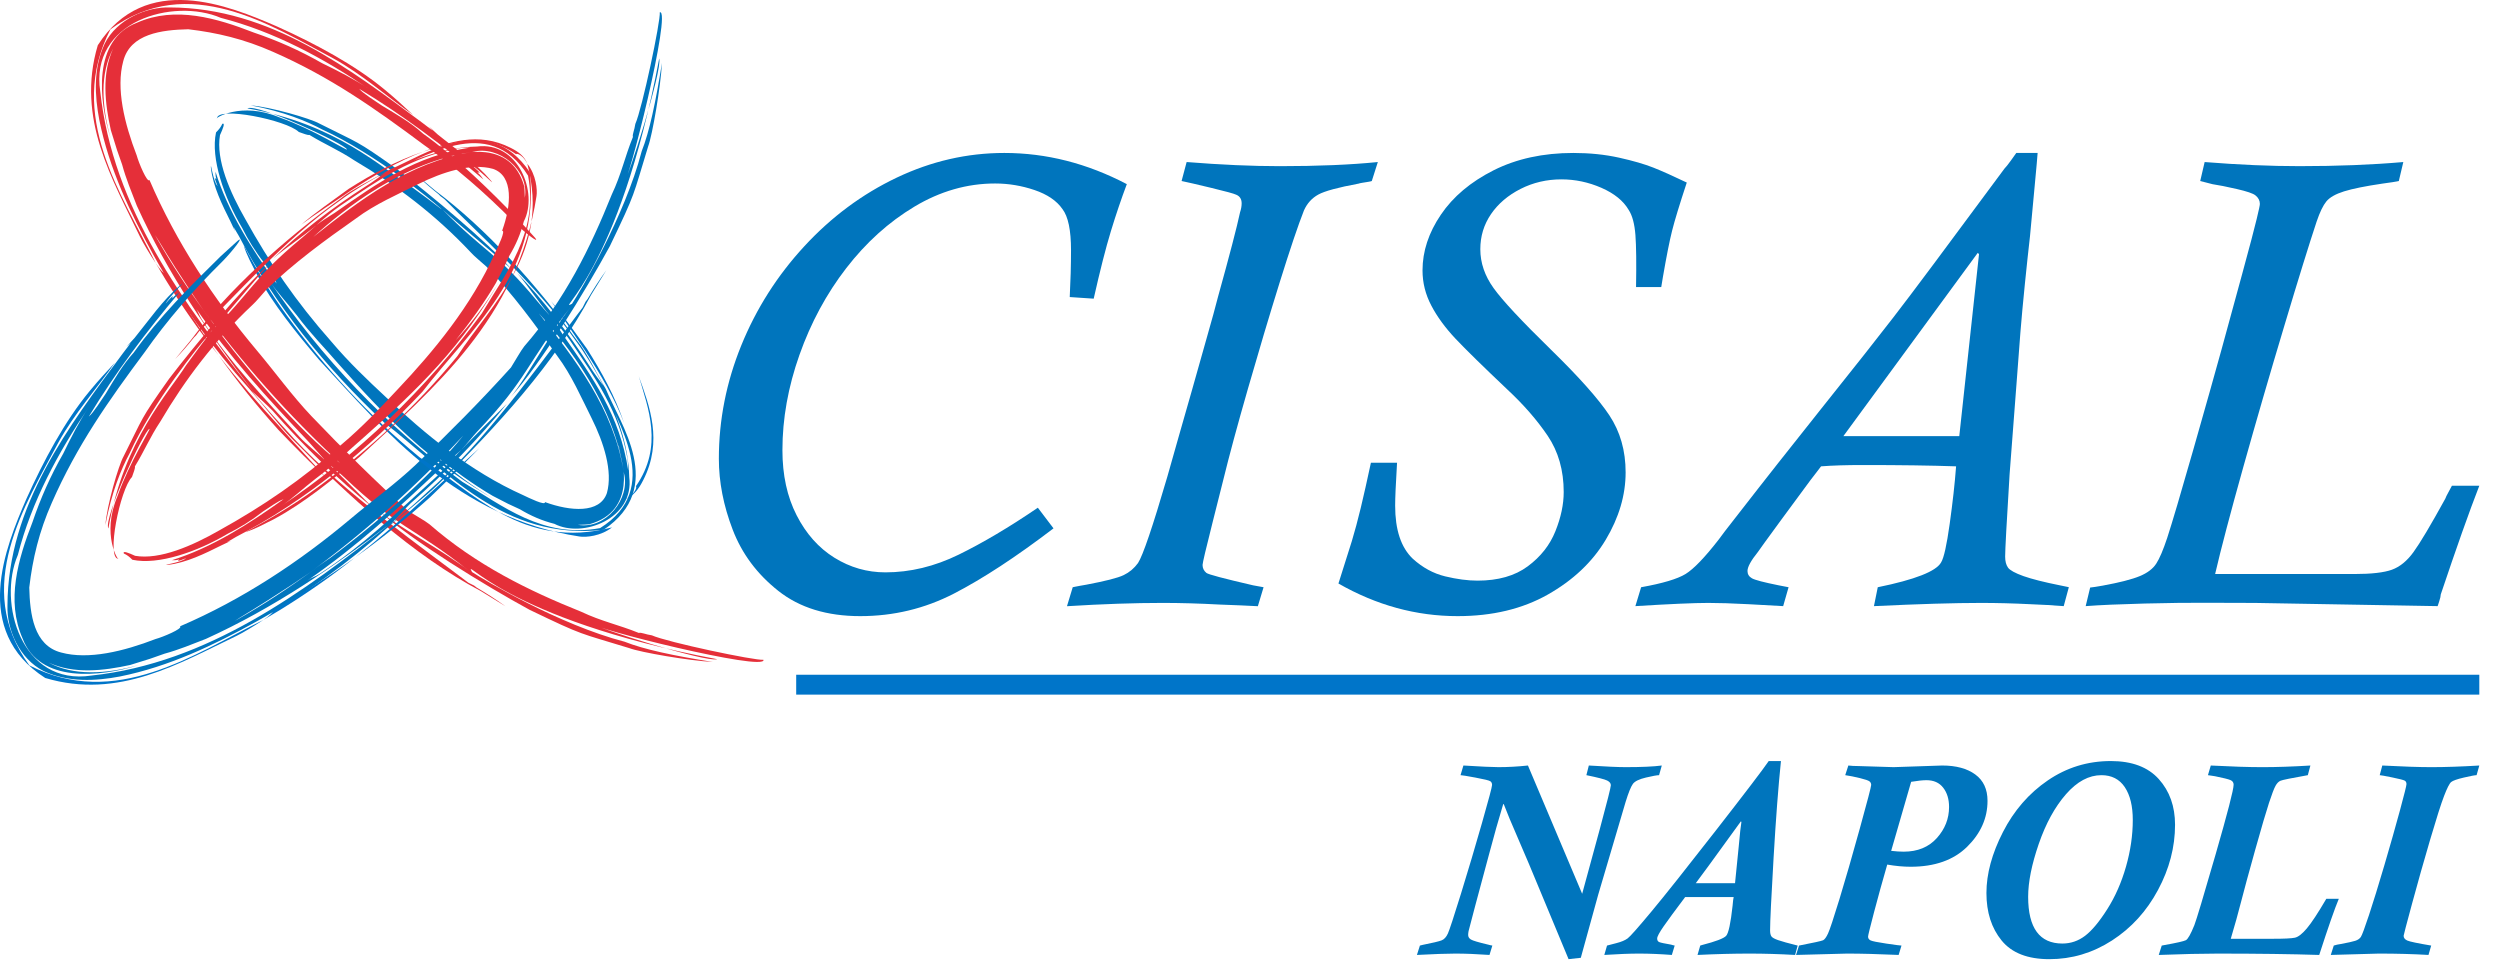
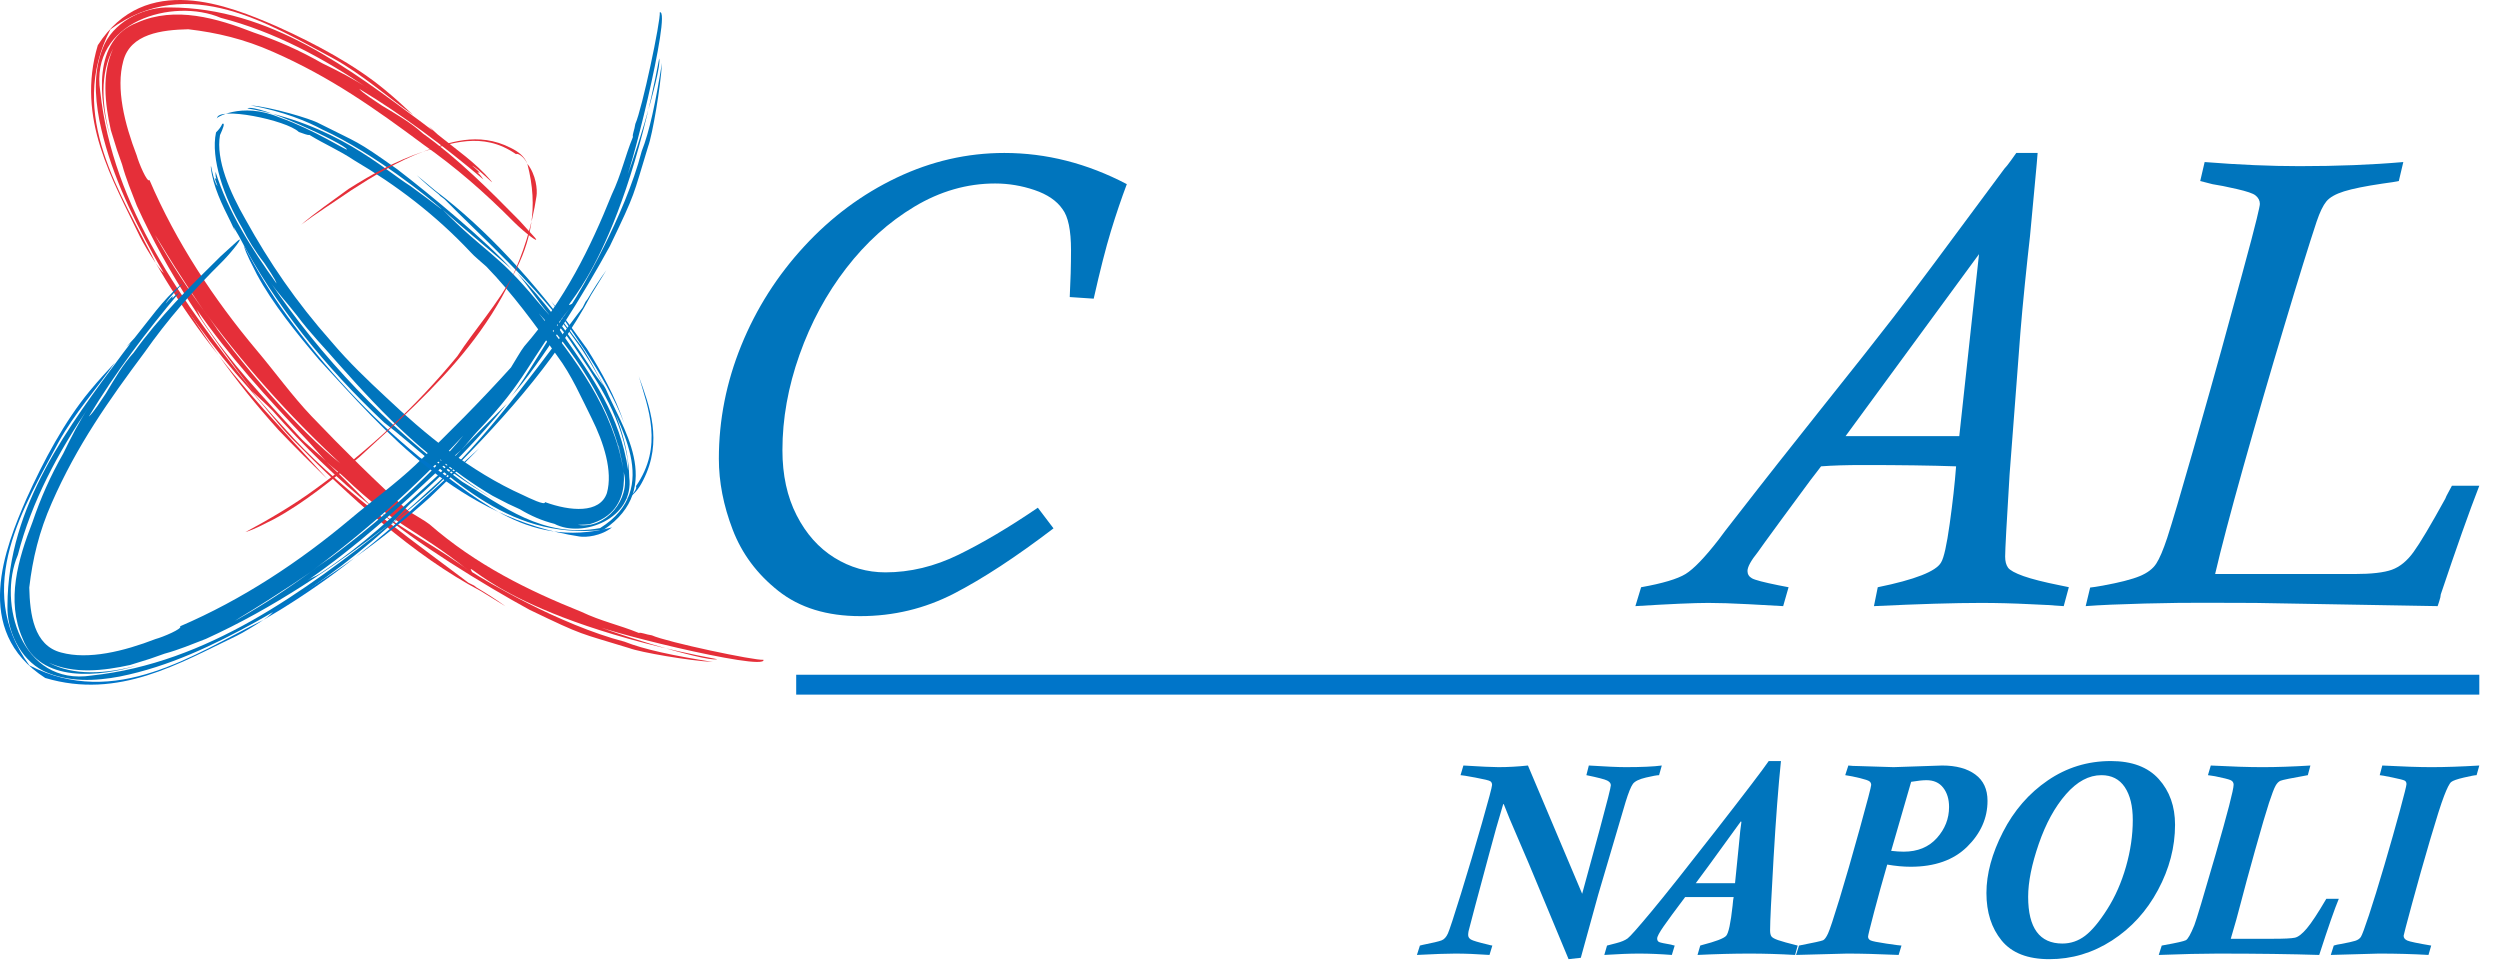
<svg xmlns="http://www.w3.org/2000/svg" width="100%" height="100%" viewBox="0 0 464 179" version="1.1" xml:space="preserve" style="fill-rule:evenodd;clip-rule:evenodd;stroke-linejoin:round;stroke-miterlimit:2;">
  <g id="loghi">
    <path d="M192.625,94.233l2.904,3.831c-6.936,5.293 -13.102,9.331 -18.495,12.115c-5.404,2.78 -11.192,4.175 -17.374,4.175c-6.187,0 -11.252,-1.562 -15.19,-4.674c-3.945,-3.115 -6.772,-6.905 -8.485,-11.379c-1.716,-4.469 -2.566,-8.856 -2.566,-13.155c0,-7.21 1.389,-14.226 4.165,-21.045c2.774,-6.818 6.672,-12.951 11.694,-18.391c5.018,-5.441 10.736,-9.686 17.153,-12.741c6.418,-3.054 13.075,-4.58 19.971,-4.58c7.796,0 15.37,1.927 22.734,5.788c-1.024,2.72 -2.011,5.634 -2.957,8.733c-0.944,3.097 -2.008,7.273 -3.189,12.522l-4.447,-0.298c0.155,-2.997 0.238,-5.898 0.238,-8.702c0,-3.71 -0.531,-6.256 -1.596,-7.637c-1.067,-1.54 -2.797,-2.714 -5.182,-3.524c-2.386,-0.809 -4.828,-1.215 -7.307,-1.215c-5.21,0 -10.201,1.436 -14.979,4.296c-4.771,2.861 -8.993,6.672 -12.66,11.426c-3.671,4.758 -6.561,10.114 -8.673,16.076c-2.111,5.956 -3.165,11.858 -3.165,17.699c0,4.62 0.877,8.649 2.634,12.081c1.752,3.433 4.088,6.056 7.009,7.876c2.921,1.814 6.079,2.721 9.471,2.721c4.578,0 9.107,-1.088 13.584,-3.279c4.48,-2.188 9.385,-5.096 14.708,-8.719" style="fill:#0075bd;fill-rule:nonzero;" />
-     <path d="M255.726,30.075l-1.121,3.523c-0.08,0.04 -0.297,0.091 -0.649,0.148c-0.355,0.063 -0.723,0.12 -1.097,0.177c-0.375,0.06 -0.599,0.11 -0.676,0.151c-3.828,0.709 -6.327,1.388 -7.511,2.041c-1.178,0.651 -2.071,1.626 -2.654,2.931c-1.063,2.679 -2.569,7.149 -4.52,13.399c-1.947,6.257 -3.901,12.808 -5.868,19.65c-1.967,6.841 -3.5,12.512 -4.6,17.016c-0.04,0.193 -0.69,2.777 -1.951,7.745c-1.258,4.972 -1.884,7.639 -1.884,7.993c0,0.596 0.231,1.087 0.706,1.479c0.312,0.277 3.202,1.044 8.673,2.309l1.944,0.354l-1.061,3.523c-1.887,-0.103 -4.226,-0.204 -7.023,-0.304c-3.851,-0.207 -7.394,-0.308 -10.619,-0.308c-5.236,0 -11.162,0.201 -17.786,0.612l1.067,-3.523c0.037,0 0.177,-0.03 0.412,-0.087c0.234,-0.057 0.552,-0.12 0.943,-0.181c0.392,-0.056 0.79,-0.124 1.188,-0.207c3.543,-0.669 5.852,-1.257 6.916,-1.777c1.06,-0.508 1.947,-1.258 2.663,-2.244c0.9,-1.379 2.71,-6.708 5.426,-15.98c0.118,-0.468 0.837,-2.998 2.148,-7.575c1.322,-4.573 2.135,-7.433 2.453,-8.582c0.823,-2.96 1.723,-6.119 2.68,-9.494c0.967,-3.373 1.686,-5.989 2.155,-7.843c2.127,-7.655 3.486,-12.861 4.075,-15.625c0.197,-0.589 0.294,-1.143 0.294,-1.655c0,-0.787 -0.338,-1.318 -1.004,-1.597c-0.391,-0.197 -1.937,-0.622 -4.63,-1.271c-2.7,-0.652 -4.54,-1.077 -5.514,-1.275l0.937,-3.523c6.373,0.509 12.134,0.767 17.291,0.767c7.086,0 13.155,-0.258 18.197,-0.767" style="fill:#0075bd;fill-rule:nonzero;" />
-     <path d="M254.441,85.882l4.851,0c-0.117,2.047 -0.211,3.717 -0.268,4.998c-0.056,1.278 -0.083,2.275 -0.083,2.981c0,4.46 1.081,7.736 3.255,9.824c1.82,1.655 3.821,2.75 6.016,3.285c2.191,0.528 4.199,0.796 6.012,0.796c3.831,0 6.943,-0.887 9.335,-2.663c2.389,-1.774 4.098,-3.942 5.122,-6.504c1.031,-2.567 1.543,-4.988 1.543,-7.278c0,-4.024 -0.994,-7.501 -2.971,-10.438c-1.991,-2.94 -4.49,-5.805 -7.508,-8.611c-4.491,-4.253 -7.692,-7.392 -9.606,-9.415c-1.91,-2.032 -3.409,-4.079 -4.49,-6.15c-1.087,-2.061 -1.629,-4.239 -1.629,-6.524c0,-3.543 1.137,-6.989 3.406,-10.335c2.265,-3.349 5.53,-6.093 9.786,-8.241c4.266,-2.144 9.19,-3.218 14.795,-3.218c3.034,0 5.865,0.291 8.488,0.873c2.62,0.585 4.741,1.201 6.36,1.844c1.62,0.641 3.687,1.569 6.21,2.776c-1.338,4.065 -2.249,7.043 -2.724,8.937c-0.475,1.89 -1.044,4.764 -1.712,8.631l-0.302,1.834l-4.677,0c0.077,-4.38 0.04,-7.598 -0.117,-9.673c-0.161,-2.067 -0.576,-3.616 -1.245,-4.64c-0.987,-1.696 -2.677,-3.065 -5.062,-4.111c-2.392,-1.044 -4.868,-1.57 -7.434,-1.57c-2.724,0 -5.253,0.596 -7.585,1.777c-2.325,1.184 -4.155,2.743 -5.477,4.673c-1.321,1.938 -1.984,4.106 -1.984,6.508c0,2.527 0.82,4.935 2.463,7.22c1.636,2.289 5.186,6.093 10.639,11.419c5.213,5.089 8.829,9.154 10.847,12.192c2.017,3.038 3.021,6.568 3.021,10.593c0,4.219 -1.231,8.391 -3.697,12.513c-2.466,4.122 -6.056,7.514 -10.766,10.177c-4.715,2.661 -10.289,3.992 -16.719,3.992c-7.692,0 -15.066,-2.021 -22.119,-6.052c1.101,-3.437 1.931,-6.057 2.486,-7.873c0.549,-1.811 1.098,-3.861 1.653,-6.15c0.549,-2.288 1.181,-5.084 1.887,-8.397" style="fill:#0075bd;fill-rule:nonzero;" />
-     <path d="M342.126,80.951l21.516,0l3.664,-33.785l-0.234,-0.235l-24.946,34.02Zm41.848,28.04l-0.947,3.507c-2.05,-0.164 -4.095,-0.278 -6.142,-0.355c-3.236,-0.164 -6.307,-0.241 -9.224,-0.241c-4.889,0 -11.507,0.197 -19.857,0.596l0.709,-3.507c6.932,-1.418 10.853,-2.957 11.76,-4.617c0.512,-0.833 1.044,-3.215 1.593,-7.163c0.552,-3.951 0.95,-7.504 1.184,-10.659c-4.651,-0.162 -10.419,-0.242 -17.314,-0.242c-3.075,0 -5.658,0.08 -7.746,0.242c-0.471,0.631 -0.822,1.08 -1.04,1.358c-0.214,0.277 -0.519,0.672 -0.913,1.185c-0.827,1.103 -2.634,3.559 -5.411,7.339c-2.776,3.795 -4.225,5.786 -4.342,5.99c-1.302,1.616 -1.951,2.799 -1.951,3.552c0,0.589 0.278,1.041 0.83,1.359c0.552,0.314 2.205,0.746 4.965,1.302c1.185,0.241 1.79,0.354 1.83,0.354l-1.003,3.507c-1.262,-0.084 -3.39,-0.204 -6.388,-0.355c-3.074,-0.164 -5.573,-0.241 -7.501,-0.241c-2.603,0 -7.116,0.197 -13.54,0.596l1.064,-3.507c3.981,-0.709 6.728,-1.529 8.247,-2.455c1.516,-0.931 3.577,-3.072 6.177,-6.428c0.471,-0.673 1.508,-2.02 3.104,-4.054c1.593,-2.032 3.035,-3.875 4.313,-5.535c1.278,-1.656 2.469,-3.172 3.577,-4.556l7.862,-9.917c3.7,-4.644 6.414,-8.057 8.127,-10.222c1.716,-2.164 3.506,-4.453 5.377,-6.875c1.873,-2.422 4.416,-5.788 7.628,-10.101c3.208,-4.305 7.558,-10.164 13.035,-17.568c0.274,-0.271 0.666,-0.767 1.177,-1.475c0.516,-0.709 0.85,-1.181 1.007,-1.416l3.962,0c-0.04,0.632 -0.224,2.727 -0.562,6.287c-0.335,3.563 -0.622,6.625 -0.857,9.184c-0.278,2.403 -0.592,5.353 -0.95,8.86c-0.351,3.5 -0.629,6.483 -0.826,8.946c-0.195,2.459 -0.442,5.698 -0.737,9.716c-0.297,4.011 -0.719,9.562 -1.271,16.645c-0.548,8.926 -0.826,14.015 -0.826,15.279c0,0.868 0.177,1.546 0.532,2.045c0.351,0.489 1.311,1.017 2.867,1.573c1.559,0.548 3.811,1.121 6.768,1.713c1.181,0.241 1.734,0.354 1.653,0.354" style="fill:#0075bd;fill-rule:nonzero;" />
+     <path d="M342.126,80.951l21.516,0l3.664,-33.785l-24.946,34.02Zm41.848,28.04l-0.947,3.507c-2.05,-0.164 -4.095,-0.278 -6.142,-0.355c-3.236,-0.164 -6.307,-0.241 -9.224,-0.241c-4.889,0 -11.507,0.197 -19.857,0.596l0.709,-3.507c6.932,-1.418 10.853,-2.957 11.76,-4.617c0.512,-0.833 1.044,-3.215 1.593,-7.163c0.552,-3.951 0.95,-7.504 1.184,-10.659c-4.651,-0.162 -10.419,-0.242 -17.314,-0.242c-3.075,0 -5.658,0.08 -7.746,0.242c-0.471,0.631 -0.822,1.08 -1.04,1.358c-0.214,0.277 -0.519,0.672 -0.913,1.185c-0.827,1.103 -2.634,3.559 -5.411,7.339c-2.776,3.795 -4.225,5.786 -4.342,5.99c-1.302,1.616 -1.951,2.799 -1.951,3.552c0,0.589 0.278,1.041 0.83,1.359c0.552,0.314 2.205,0.746 4.965,1.302c1.185,0.241 1.79,0.354 1.83,0.354l-1.003,3.507c-1.262,-0.084 -3.39,-0.204 -6.388,-0.355c-3.074,-0.164 -5.573,-0.241 -7.501,-0.241c-2.603,0 -7.116,0.197 -13.54,0.596l1.064,-3.507c3.981,-0.709 6.728,-1.529 8.247,-2.455c1.516,-0.931 3.577,-3.072 6.177,-6.428c0.471,-0.673 1.508,-2.02 3.104,-4.054c1.593,-2.032 3.035,-3.875 4.313,-5.535c1.278,-1.656 2.469,-3.172 3.577,-4.556l7.862,-9.917c3.7,-4.644 6.414,-8.057 8.127,-10.222c1.716,-2.164 3.506,-4.453 5.377,-6.875c1.873,-2.422 4.416,-5.788 7.628,-10.101c3.208,-4.305 7.558,-10.164 13.035,-17.568c0.274,-0.271 0.666,-0.767 1.177,-1.475c0.516,-0.709 0.85,-1.181 1.007,-1.416l3.962,0c-0.04,0.632 -0.224,2.727 -0.562,6.287c-0.335,3.563 -0.622,6.625 -0.857,9.184c-0.278,2.403 -0.592,5.353 -0.95,8.86c-0.351,3.5 -0.629,6.483 -0.826,8.946c-0.195,2.459 -0.442,5.698 -0.737,9.716c-0.297,4.011 -0.719,9.562 -1.271,16.645c-0.548,8.926 -0.826,14.015 -0.826,15.279c0,0.868 0.177,1.546 0.532,2.045c0.351,0.489 1.311,1.017 2.867,1.573c1.559,0.548 3.811,1.121 6.768,1.713c1.181,0.241 1.734,0.354 1.653,0.354" style="fill:#0075bd;fill-rule:nonzero;" />
    <path d="M408.361,33.599l0.82,-3.523c6.36,0.508 12.228,0.762 17.612,0.762c7.005,0 13.426,-0.254 19.261,-0.762l-0.833,3.523c-0.512,0.12 -1.516,0.277 -3.014,0.475c-3.196,0.471 -5.578,0.953 -7.157,1.445c-1.573,0.495 -2.663,1.117 -3.279,1.867c-0.612,0.746 -1.211,1.994 -1.8,3.727c-1.375,4.142 -3.389,10.63 -6.032,19.465c-2.654,8.83 -5.173,17.515 -7.568,26.054c-2.393,8.541 -4.146,15.176 -5.243,19.907l25.862,0c3.152,0 5.464,-0.268 6.943,-0.796c1.478,-0.533 2.817,-1.626 4.018,-3.286c1.208,-1.656 3.168,-4.948 5.885,-9.883c0.114,-0.315 0.305,-0.696 0.556,-1.148c0.261,-0.455 0.491,-0.88 0.682,-1.271l5.085,0c-1.853,4.757 -4.235,11.479 -7.156,20.178c0,0.268 -0.094,0.709 -0.294,1.312c-0.191,0.605 -0.295,0.89 -0.295,0.852c-0.117,0 -6.855,-0.123 -20.211,-0.354l-13.601,-0.24c-3.101,0 -6.153,-0.011 -9.154,-0.028c-3.004,-0.023 -6.812,0.028 -11.419,0.141c-4.607,0.12 -8.244,0.277 -10.927,0.481l0.83,-3.449c0.12,0 0.887,-0.113 2.302,-0.351c3.188,-0.585 5.497,-1.181 6.916,-1.773c1.418,-0.589 2.432,-1.362 3.044,-2.308c0.616,-0.945 1.295,-2.54 2.041,-4.788c0.9,-2.761 2.509,-8.201 4.828,-16.321c2.315,-8.124 4.065,-14.32 5.242,-18.599c1.178,-4.273 2.467,-8.977 3.855,-14.102c1.398,-5.122 2.288,-8.516 2.683,-10.171c0.392,-1.616 0.589,-2.543 0.589,-2.781c0,-0.628 -0.275,-1.16 -0.826,-1.596c-0.435,-0.357 -1.593,-0.749 -3.473,-1.18c-1.884,-0.432 -3.379,-0.73 -4.48,-0.89" style="fill:#0075bd;fill-rule:nonzero;" />
    <path d="M28.098,42.425c2.651,4.819 5.563,9.411 8.682,13.771c8.269,12.01 18.98,23.9 26.362,29.784c-9.376,-8.702 -18.311,-18.629 -26.362,-29.784c7.805,10.509 1.626,3.277 -7.481,-11.756c-0.227,-0.338 -0.714,-1.057 -1.201,-2.015m-2.703,-4.246c-0.983,-2.547 -2.008,-4.978 -2.734,-7.649l-0.957,-2.728l-1.133,-3.648c-1.097,-4.978 -1.723,-10.457 0.433,-15.133c-2.453,4.554 -2.189,10.547 -0.436,16.787c-2.297,-7.354 -3.385,-18.459 4.892,-21.606c7.065,-3.119 14.79,-0.833 21.649,1.841c4.334,1.468 8.561,3.326 12.702,5.703c3.012,1.456 5.929,2.943 8.632,4.753c-8.442,-5.714 -17.544,-10.634 -27.45,-13.181c-8.89,-3.807 -24.402,0.64 -22.385,13.683c2.32,21.527 15.439,39.32 28.529,55.846c-8.425,-10.941 -15.994,-22.023 -21.742,-34.668m70.028,3.064c-5.522,-5.586 -10.873,-10.212 -16.796,-14.381c-8.972,-6.683 -17.315,-12.581 -27.983,-17.252c-5.32,-2.357 -10.377,-3.555 -15.699,-4.178c-4.921,0.118 -10.76,0.821 -12.068,5.917c-1.385,5.074 0.229,11.615 2.507,17.527c0.357,1.337 1.957,5.148 2.36,4.535c4.963,11.576 11.948,22.124 19.906,31.609c3.36,3.98 6.552,8.419 10.156,12.215c5.889,6.159 11.795,12.019 17.974,17.6c0.98,0.632 3.181,1.859 3.926,2.468c8.638,7.526 18.283,12.274 28.156,16.234c3.793,1.802 7.005,2.431 10.702,3.938c0.433,-0.151 1.294,0.292 2.422,0.445c2.83,1.269 19.138,4.714 20.719,4.538c0.595,2.3 -32.574,-5.977 -31.838,-6.759c0.558,0.776 21.167,7.297 23.258,6.655c-39.884,-7.536 -47.286,-19.465 -45.518,-16.185c2.235,1.479 16.198,9.788 28.325,12.938c3.589,1.43 9.04,2.584 16.379,3.754c-4.41,-0.221 -13.478,-1.793 -15.501,-2.562c-9.538,-2.935 -8.223,-2.164 -18.515,-7.115c-8.21,-4.462 -21.997,-12.933 -27.966,-18.38c3.199,2.723 11.884,7.377 16.663,11.104c-10.391,-8.214 -13.037,-7.745 -23.147,-17.371c-0.94,-0.888 -2.162,-1.79 -3.331,-2.906c-1.029,-1.152 -1.995,-2.24 -3.215,-3.608c-7.816,-8.286 -14.621,-15.683 -21.043,-24.941c0.584,0.771 0.692,1.447 1.238,2.272c5.343,8.147 11.162,14.08 18.037,21.663c1.312,1.472 3.538,3.122 4.983,4.614c3.048,2.918 5.702,5.607 8.512,8.417c-6.201,-4.946 -12.861,-11.442 -18.444,-17.83c-1.23,-1.258 -2.844,-2.683 -3.847,-3.638c2.473,3.066 5.19,5.924 7.847,8.865c9.484,10.181 24.407,20.654 32.348,26.708c0.269,0.132 0.535,0.268 1.068,0.535l0.467,0.359c1.68,0.995 3.652,2.232 5.365,3.49l-4.586,-2.83c-12.476,-6.574 -24.543,-17.589 -35.124,-28.356c-2.357,-2.4 -5.765,-6.824 -7.983,-9.343c-6.617,-7.345 -12.736,-15.756 -17.569,-24.521c-4.354,-7.886 -8.306,-16.132 -10.138,-25.226c-0.848,-4.487 -1.154,-9.507 0.997,-14.144c2.294,-4.575 7.798,-6.881 12.161,-6.734c18.529,0.06 33.359,11.437 46.823,21.425l1.898,1.442l-0.699,-0.773l1.663,1.512c3.413,2.771 7.016,5.209 9.824,8.51c1.119,1.38 -2.232,-2.164 -3.479,-2.757c0.759,0.595 1.431,1.307 1.431,1.307c0,0 -0.224,-0.023 -0.448,-0.049c0.586,0.459 0.805,0.881 1.128,1.315c-7.25,-6.13 -14.876,-11.889 -23.065,-16.835c0.742,0.906 3.156,2.374 4.255,3.141c2.711,1.623 5.45,3.215 7.597,5.181c6.575,4.694 12.473,10.626 17.907,16.156l2.855,3.142c1.105,1.359 -1.822,-0.848 -3.855,-2.857" style="fill:#e52f39;fill-rule:nonzero;" />
    <path d="M61.916,10.871c5.274,2.915 9.905,7.045 14.756,10.467c-1.674,-1.555 -3.155,-2.954 -5.246,-4.677c-5.641,-4.672 -12.977,-8.575 -20.032,-11.756c-8.946,-3.885 -24.429,-10.244 -33.243,3.489c-4.075,13.638 2.742,24.899 7.811,35.504c0.517,1.069 1.857,3.324 2.948,4.955c-6.313,-12.827 -16.657,-27.41 -8.416,-43.404c14.529,-10.638 29.781,-0.748 41.421,5.422" style="fill:#e52f39;fill-rule:nonzero;" />
    <path d="M51.695,79.812c3.02,3.164 6.102,6.218 9.104,9.139c-2.546,-2.841 -6.067,-6.583 -8.835,-9.7c-3.977,-4.289 -7.835,-8.705 -11.385,-13.289c3.357,4.737 7.037,9.321 11.116,13.85" style="fill:#e52f39;fill-rule:nonzero;" />
    <path d="M28.911,48.852l1.867,3.121c2.931,4.76 6.192,9.48 9.801,13.989c-3.62,-4.926 -6.81,-10.085 -9.96,-15.345c-0.25,0.172 -0.949,-0.616 -1.708,-1.765" style="fill:#e52f39;fill-rule:nonzero;" />
    <path d="M42.426,115.888c4.819,-2.651 9.414,-5.566 13.771,-8.686c12.011,-8.268 23.9,-18.979 29.787,-26.362c-8.709,9.377 -18.635,18.315 -29.787,26.362c10.509,-7.804 3.28,-1.626 -11.757,7.485c-0.337,0.223 -1.054,0.714 -2.014,1.201m-4.244,2.703c-2.549,0.983 -4.98,2.008 -7.648,2.734l-2.731,0.959l-3.646,1.133c-4.98,1.091 -10.459,1.72 -15.136,-0.441c4.552,2.459 10.55,2.195 16.788,0.441c-7.354,2.301 -18.459,3.383 -21.606,-4.894c-3.119,-7.066 -0.836,-14.79 1.838,-21.649c1.468,-4.334 3.326,-8.56 5.703,-12.705c1.456,-3.009 2.943,-5.929 4.75,-8.632c-5.711,8.445 -10.631,17.547 -13.178,27.454c-3.802,8.888 0.64,24.398 13.686,22.387c21.529,-2.32 39.319,-15.441 55.843,-28.529c-10.94,8.422 -22.02,15.991 -34.663,21.742m3.06,-70.033c-5.587,5.523 -10.212,10.872 -14.382,16.796c-6.68,8.971 -12.581,17.313 -17.252,27.982c-2.354,5.321 -3.556,10.379 -4.176,15.699c0.119,4.924 0.822,10.759 5.921,12.071c5.071,1.388 11.615,-0.227 17.524,-2.507c1.337,-0.354 5.147,-1.957 4.535,-2.357c11.575,-4.966 22.121,-11.949 31.609,-19.909c3.98,-3.357 8.419,-6.552 12.218,-10.153c6.158,-5.892 12.017,-11.799 17.597,-17.977c0.632,-0.98 1.859,-3.184 2.467,-3.926c7.527,-8.637 12.272,-18.285 16.235,-28.156c1.799,-3.796 2.428,-7.007 3.935,-10.705c-0.15,-0.433 0.295,-1.295 0.445,-2.422c1.272,-2.83 4.714,-19.138 4.538,-20.722c2.3,-0.592 -5.974,32.578 -6.756,31.842c0.776,-0.559 7.291,-21.167 6.651,-23.258c-7.532,39.883 -19.461,47.288 -16.181,45.52c1.479,-2.235 9.788,-16.201 12.935,-28.325c1.43,-3.592 2.583,-9.043 3.756,-16.383c-0.227,4.411 -1.796,13.482 -2.563,15.502c-2.933,9.538 -2.162,8.224 -7.114,18.518c-4.462,8.207 -12.931,21.997 -18.379,27.969c2.722,-3.202 7.376,-11.887 11.101,-16.669c-8.211,10.391 -7.741,13.04 -17.367,23.15c-0.89,0.943 -1.788,2.161 -2.907,3.334c-1.156,1.028 -2.241,1.994 -3.609,3.213c-8.286,7.815 -15.682,14.62 -24.943,21.042c0.774,-0.584 1.453,-0.692 2.278,-1.238c8.147,-5.343 14.076,-11.162 21.659,-18.037c1.476,-1.311 3.122,-3.538 4.615,-4.98c2.918,-3.054 5.607,-5.705 8.419,-8.513c-4.946,6.199 -11.441,12.862 -17.83,18.442c-1.263,1.229 -2.685,2.844 -3.637,3.847c3.063,-2.472 5.921,-5.189 8.861,-7.846c10.184,-9.482 20.654,-24.409 26.708,-32.352c0.133,-0.266 0.266,-0.535 0.536,-1.067l0.359,-0.468c0.995,-1.677 2.232,-3.648 3.49,-5.362l-2.83,4.583c-6.572,12.478 -17.589,24.547 -28.356,35.127c-2.4,2.357 -6.824,5.764 -9.343,7.983c-7.345,6.62 -15.759,12.736 -24.521,17.569c-7.886,4.354 -16.133,8.309 -25.226,10.142c-4.487,0.844 -9.507,1.152 -14.144,-1c-4.575,-2.298 -6.884,-7.799 -6.734,-12.162c0.054,-18.529 11.433,-33.36 21.422,-46.823l1.442,-1.898l-0.776,0.696l1.515,-1.663c2.768,-3.413 5.21,-7.016 8.507,-9.821c1.38,-1.122 -2.161,2.23 -2.754,3.476c0.596,-0.759 1.304,-1.43 1.304,-1.43c0,0 -0.023,0.224 -0.046,0.447c0.456,-0.587 0.879,-0.804 1.312,-1.128c-6.127,7.249 -11.886,14.878 -16.833,23.066c0.907,-0.742 2.374,-3.157 3.142,-4.252c1.623,-2.714 3.215,-5.453 5.181,-7.601c4.694,-6.575 10.623,-12.472 16.156,-17.903l3.141,-2.859c1.36,-1.105 -0.847,1.822 -2.855,3.856" style="fill:#0075bd;fill-rule:nonzero;" />
    <path d="M10.868,82.064c2.915,-5.274 7.045,-9.906 10.467,-14.756c-1.555,1.674 -2.954,3.156 -4.676,5.246c-4.675,5.641 -8.579,12.981 -11.757,20.031c-3.884,8.95 -10.241,24.434 3.493,33.247c13.634,4.079 24.9,-2.743 35.504,-7.808c1.068,-0.518 3.323,-1.861 4.954,-2.948c-12.824,6.313 -27.413,16.656 -43.402,8.413c-10.642,-14.527 -0.753,-29.781 5.417,-41.425" style="fill:#0075c9;fill-rule:nonzero;" />
    <path d="M79.814,92.291c3.16,-3.022 6.217,-6.102 9.138,-9.107c-2.842,2.549 -6.584,6.068 -9.7,8.836c-4.289,3.977 -8.705,7.837 -13.286,11.387c4.734,-3.359 9.32,-7.037 13.847,-11.116" style="fill:#0075c9;fill-rule:nonzero;" />
    <path d="M48.853,115.075l3.122,-1.866c4.756,-2.935 9.479,-6.196 13.992,-9.802c-4.932,3.617 -10.089,6.808 -15.349,9.96c0.173,0.247 -0.617,0.946 -1.764,1.708" style="fill:#0075c9;fill-rule:nonzero;" />
    <path d="M107.275,97.41c5.159,0.898 9.807,-4.85 8.512,-9.677c-1.79,-12.764 -10.529,-23.796 -15.779,-29.572c6.61,8.389 13.887,17.606 15.779,29.572c-0.895,-5.614 -1.371,-6.317 -0.713,-3.861c0.348,1.314 3.291,10.946 -5.712,13.436c-0.354,0.04 -1.129,0.077 -2.087,0.102m-4.383,-0.187c-2.32,-0.586 -4.376,-1.49 -6.39,-2.697l-2.219,-1.028l-2.852,-1.473c-3.76,-2.21 -7.232,-4.762 -10.609,-7.45c3.209,2.914 6.773,5.736 11.58,8.455c-12.478,-6.937 -21.016,-15.841 -29.54,-25.447c-2.544,-2.957 -5.326,-5.767 -7.728,-9.008c-1.728,-2.244 -3.669,-4.264 -5.184,-6.538c9.648,14.325 21.75,27.005 35.872,37.394c7.379,4.35 14.889,10.585 25.557,8.585c11.831,-7.387 3.091,-19.634 0.332,-26.702c2.646,5.284 4.923,10.895 5.074,17.227c1.005,7.668 -8.637,11.427 -13.893,8.682m-62.061,-72.152c-0.807,4.581 1.875,10.677 4.716,15.629c4.482,8.082 9.36,15.261 16.003,22.765c3.221,3.801 6.558,6.973 10.114,10.285c7.048,6.669 15.498,13.706 25.449,18.159c1.046,0.498 4.156,2.02 4.032,1.28c4.716,1.717 10.189,2.161 11.495,-1.675c1.139,-4.055 -0.597,-9.398 -2.822,-13.866c-1.912,-3.812 -3.741,-8.05 -6.379,-11.566c-4.085,-5.821 -8.277,-11.544 -13.158,-16.595c-0.728,-0.66 -2.36,-2.011 -2.89,-2.632c-6.612,-7.039 -13.844,-12.495 -21.609,-17.073c-2.954,-1.963 -5.481,-2.98 -8.348,-4.739c-0.377,0.079 -1.085,-0.249 -1.974,-0.547c-2.269,-2.218 -15.21,-4.841 -15.184,-2.504c-0.527,0.048 4.414,-3.235 11.609,-0.192c6.572,2.339 12.603,6.294 12.504,5.934c-0.272,-0.983 -16.757,-8.64 -18.482,-7.615c16.383,2.794 25.246,11.258 30.281,14.422c5.11,3.694 6.354,4.853 5.526,4.062c-1.66,-1.515 -12.294,-10.192 -21.892,-14.56c-2.847,-1.541 -7.237,-3.352 -13.289,-4.482c3.632,0.267 11.096,2.445 12.717,3.357c7.515,3.807 6.589,2.898 14.45,8.476c6.266,4.79 16.717,13.507 21.255,18.586c-2.609,-2.422 -8.986,-7.6 -12.782,-11.056c7.824,7.968 10.045,7.921 17.552,16.988c0.695,0.847 1.533,1.796 2.459,2.813c0.816,1.026 1.451,2.091 2.292,3.405c5.49,7.881 10.606,15.053 12.113,25.156c-0.031,-0.901 -0.028,-1.42 -0.156,-2.304c-1.575,-8.639 -5.782,-14.586 -10.62,-21.769c-0.937,-1.395 -2.459,-3.168 -3.629,-4.488c-2.303,-2.728 -4.008,-5.459 -6.175,-8.011c4.677,4.759 9.47,11.053 13.379,17.167c0.779,1.295 1.912,2.757 2.62,3.722c-1.603,-3 -3.328,-5.918 -5.351,-8.626c-6.778,-9.779 -18.246,-19.923 -24.115,-25.968c-0.204,-0.148 -0.38,-0.328 -0.799,-0.607l-0.346,-0.353c-1.283,-1.026 -2.782,-2.292 -4.057,-3.541l3.488,2.9c9.487,7.107 18.6,17.255 26.206,27.708c1.853,2.207 3.895,6.589 5.391,9.067c2.668,6.477 11.291,18.298 -0.405,26.151c-18.6,2.082 -29.249,-11.1 -40.719,-19.906c-10.813,-10.193 -20.309,-21.788 -26.952,-34.595l-1.011,-1.728l0.289,0.822l-0.796,-1.704c-1.62,-3.251 -3.297,-6.617 -3.691,-10.073c-0.062,-1.436 0.391,2.474 1.235,3.389c-0.303,-0.745 -0.547,-1.499 -0.507,-1.505l0.283,0.219c-0.184,-0.562 -0.133,-0.944 -0.15,-1.374c2.277,7.316 6.646,14.223 11.329,20.747c-0.281,-0.944 -1.683,-2.866 -2.289,-3.821c-1.655,-2.105 -3.037,-4.36 -4.108,-6.519c-3.337,-5.592 -5.881,-12.923 -4.839,-17.708c0.561,-0.561 0.918,-1.025 1.165,-1.601c0.589,-0.249 0.104,0.933 -0.428,2.094" style="fill:#0075bd;fill-rule:nonzero;" />
    <path d="M53.222,58.535c-3.003,-4.107 -5.629,-8.583 -8.003,-13.002c0.586,1.875 1.44,3.356 2.459,5.404c2.935,5.44 7.34,10.887 11.535,15.83c12.465,13.507 25.824,29.376 48.368,32.813c1.162,0.176 3.926,-0.051 6.008,-1.697c-16.481,4.342 -25.883,-6.597 -35.701,-12.997c-9.417,-7.731 -17.601,-16.609 -24.666,-26.351" style="fill:#0075c9;fill-rule:nonzero;" />
    <path d="M108.923,64.71c-2.232,-3.012 -4.326,-6.113 -6.637,-8.802c1.937,2.573 4.317,6.306 6.343,9.233c2.725,4.217 5.351,8.544 7.198,13.368c-1.66,-4.899 -4.102,-9.371 -6.904,-13.799" style="fill:#0075c9;fill-rule:nonzero;" />
    <path d="M115.919,92.72c1.693,-0.649 2.657,-2.004 3.463,-3.606c3.704,-7.241 1.151,-13.802 -0.819,-19.276c1.692,5.838 4.63,12.972 -0.542,20.409c0.277,0.211 -0.282,1.593 -2.102,2.473" style="fill:#0075c9;fill-rule:nonzero;" />
-     <path d="M97.408,36.706c0.886,-5.155 -4.855,-9.805 -9.683,-8.51c-12.767,1.791 -23.798,10.528 -29.571,15.777c8.384,-6.61 17.606,-13.884 29.571,-15.777c-5.614,0.896 -6.317,1.371 -3.864,0.714c1.32,-0.351 10.946,-3.289 13.442,5.708c0.04,0.355 0.074,1.131 0.105,2.088m-0.187,4.383c-0.584,2.319 -1.487,4.379 -2.694,6.393l-1.029,2.218l-1.473,2.853c-2.206,3.762 -4.762,7.232 -7.45,10.609c2.915,-3.21 5.736,-6.773 8.456,-11.581c-6.937,12.479 -15.841,21.018 -25.447,29.541c-2.958,2.544 -5.768,5.325 -9.006,7.728c-2.243,1.728 -4.263,3.669 -6.538,5.184c14.326,-9.645 27,-21.751 37.39,-35.875c4.352,-7.377 10.592,-14.892 8.578,-25.557c-7.388,-11.825 -19.637,-3.091 -26.704,-0.33c5.283,-2.645 10.897,-4.925 17.226,-5.076c7.668,-1.003 11.43,8.635 8.691,13.893m-72.152,62.069c4.584,0.799 10.68,-1.881 15.634,-4.719c8.082,-4.482 15.261,-9.36 22.762,-16.005c3.801,-3.218 6.974,-6.561 10.289,-10.114c6.665,-7.048 13.705,-15.498 18.155,-25.45c0.499,-1.045 2.02,-4.158 1.278,-4.031c1.72,-4.716 2.156,-10.187 -1.68,-11.495c-4.057,-1.142 -9.402,0.594 -13.867,2.818c-3.815,1.912 -8.053,3.742 -11.566,6.383c-5.824,4.082 -11.544,8.274 -16.595,13.161c-0.66,0.725 -2.011,2.356 -2.629,2.89c-7.039,6.611 -12.495,13.846 -17.07,21.611c-1.963,2.958 -2.98,5.481 -4.737,8.349c0.077,0.377 -0.252,1.088 -0.546,1.977c-2.218,2.266 -4.844,15.209 -2.505,15.184c0.048,0.526 -3.234,-4.414 -0.195,-11.613c2.34,-6.569 6.295,-12.602 5.935,-12.503c-0.983,0.272 -8.637,16.758 -7.615,18.484c2.793,-16.382 11.258,-25.249 14.419,-30.286c3.697,-5.108 4.853,-6.351 4.062,-5.527c-1.515,1.663 -10.189,12.297 -14.557,21.895c-1.542,2.85 -3.349,7.238 -4.479,13.292c0.263,-3.635 2.445,-11.096 3.357,-12.717c3.804,-7.517 2.895,-6.589 8.473,-14.45c4.787,-6.269 13.501,-16.725 18.58,-21.263c-2.422,2.612 -7.6,8.991 -11.053,12.787c7.966,-7.83 7.917,-10.05 16.982,-17.554c0.85,-0.698 1.799,-1.536 2.816,-2.462c1.023,-0.817 2.088,-1.453 3.402,-2.292c7.881,-5.493 15.06,-10.609 25.156,-12.116c-0.898,0.031 -1.417,0.028 -2.301,0.159c-8.64,1.572 -14.588,5.781 -21.773,10.617c-1.39,0.94 -3.167,2.462 -4.484,3.632c-2.728,2.302 -5.462,4.008 -8.014,6.177c4.762,-4.682 11.057,-9.472 17.167,-13.384c1.294,-0.78 2.759,-1.912 3.723,-2.62c-2.998,1.603 -5.915,3.331 -8.627,5.351c-9.779,6.781 -19.92,18.251 -25.962,24.124c-0.148,0.204 -0.329,0.377 -0.607,0.796l-0.354,0.349c-1.025,1.283 -2.292,2.778 -3.538,4.059l2.898,-3.49c7.105,-9.49 17.249,-18.606 27.705,-26.212c2.207,-1.855 6.586,-3.898 9.065,-5.394c6.476,-2.671 18.3,-11.286 26.152,0.405c2.1,18.603 -11.093,29.255 -19.897,40.72c-10.195,10.812 -21.782,20.313 -34.592,26.957l-1.73,1.007l0.821,-0.292l-1.703,0.802c-3.252,1.618 -6.617,3.292 -10.07,3.689c-1.436,0.062 2.47,-0.391 3.385,-1.238c-0.745,0.303 -1.499,0.55 -1.504,0.51l0.215,-0.28c-0.561,0.181 -0.943,0.13 -1.371,0.146c7.314,-2.277 14.223,-6.645 20.751,-11.328c-0.947,0.283 -2.87,1.683 -3.825,2.289c-2.105,1.655 -4.359,3.04 -6.518,4.108c-5.592,3.337 -12.921,5.881 -17.714,4.844c-0.558,-0.561 -1.022,-0.915 -1.595,-1.165c-0.246,-0.586 0.93,-0.101 2.091,0.428" style="fill:#e52f39;fill-rule:nonzero;" />
    <path d="M58.536,90.764c-4.105,3.003 -8.581,5.629 -13,8c1.873,-0.587 3.357,-1.437 5.405,-2.456c5.436,-2.936 10.887,-7.343 15.827,-11.538c13.504,-12.465 29.382,-25.821 32.807,-48.371c0.178,-1.161 -0.054,-3.926 -1.703,-6.005c4.36,16.478 -6.586,25.883 -12.982,35.702c-7.737,9.413 -16.612,17.6 -26.354,24.668" style="fill:#e52f39;fill-rule:nonzero;" />
    <path d="M64.703,35.06c-3.011,2.229 -6.113,4.325 -8.804,6.635c2.575,-1.939 6.305,-4.318 9.235,-6.341c4.215,-2.725 8.541,-5.354 13.365,-7.2c-4.898,1.659 -9.368,4.101 -13.796,6.906" style="fill:#e52f39;fill-rule:nonzero;" />
    <path d="M97.873,30.393c-0.552,-1.434 -1.691,-2.244 -3.051,-2.932c-6.13,-3.139 -11.685,-0.974 -16.323,0.694c4.944,-1.434 10.986,-3.923 17.281,0.462c0.181,-0.236 1.345,0.235 2.093,1.776" style="fill:#e52f39;fill-rule:nonzero;" />
    <rect x="147.774" y="125.232" width="312.386" height="3.689" style="fill:#0075c9;" />
    <path d="M308.428,142.081l-0.504,1.791c-0.37,0 -1.182,0.145 -2.434,0.44c-1.252,0.294 -2.06,0.686 -2.421,1.173c-0.362,0.489 -0.812,1.597 -1.349,3.33l-5.095,17.249l-3.228,11.704c-1.43,0.151 -2.187,0.236 -2.271,0.251l-4.993,-12.004c-1.732,-4.204 -3.195,-7.671 -4.389,-10.404c-1.194,-2.732 -2.077,-4.855 -2.648,-6.369l-0.101,0c-0.857,2.825 -1.74,5.953 -2.648,9.383l-2.547,9.482c-0.773,2.876 -1.185,4.449 -1.236,4.717c-0.05,0.27 -0.075,0.504 -0.075,0.707c0,0.353 0.171,0.635 0.516,0.844c0.345,0.211 1.408,0.526 3.191,0.946c0.033,0 0.16,0.034 0.378,0.101c0.236,0.051 0.37,0.076 0.404,0.076l-0.53,1.74c-2.337,-0.168 -4.456,-0.252 -6.356,-0.252c-1.563,0 -3.935,0.084 -7.112,0.252l0.554,-1.74c0.051,-0.017 0.219,-0.059 0.505,-0.127c1.85,-0.369 3.018,-0.645 3.506,-0.832c0.487,-0.185 0.883,-0.613 1.186,-1.286c0.301,-0.673 1.117,-3.156 2.446,-7.452c1.328,-4.297 2.618,-8.639 3.871,-13.028c1.253,-4.388 1.879,-6.75 1.879,-7.087c0,-0.302 -0.105,-0.53 -0.315,-0.68c-0.21,-0.153 -1.131,-0.379 -2.762,-0.682c-1.631,-0.303 -2.556,-0.453 -2.775,-0.453l0.531,-1.791c3.245,0.201 5.414,0.303 6.507,0.303c1.765,0 3.589,-0.102 5.472,-0.303l10.064,23.809l3.279,-12.032c1.361,-5.043 2.043,-7.75 2.043,-8.121c0,-0.352 -0.228,-0.642 -0.682,-0.869c-0.454,-0.227 -1.74,-0.559 -3.858,-0.996l0.454,-1.791c3.178,0.201 5.456,0.303 6.835,0.303c2.959,0 5.195,-0.102 6.708,-0.303" style="fill:#0075bd;fill-rule:nonzero;" />
    <path d="M323.208,152.547l-0.102,-0.102c-5.111,7.063 -7.902,10.888 -8.373,11.477l7.289,0l0.681,-6.76c0.219,-2.437 0.387,-3.976 0.505,-4.615m10.441,22.951l-0.479,1.74c-2.926,-0.168 -5.742,-0.252 -8.449,-0.252c-2.976,0 -6.197,0.084 -9.659,0.252l0.503,-1.74c0.017,-0.016 0.126,-0.051 0.329,-0.101c2.539,-0.656 4.031,-1.223 4.476,-1.703c0.445,-0.479 0.845,-2.34 1.198,-5.586c0.068,-0.824 0.135,-1.362 0.203,-1.614l-9.005,0c-1.849,2.455 -3.178,4.262 -3.985,5.422c-0.806,1.16 -1.21,1.917 -1.21,2.271c0,0.337 0.13,0.559 0.392,0.668c0.26,0.11 0.986,0.264 2.181,0.466c0.084,0.017 0.202,0.05 0.353,0.101c0.168,0.051 0.276,0.076 0.327,0.076l-0.529,1.74c-2.187,-0.168 -4.212,-0.252 -6.079,-0.252c-1.748,0 -3.901,0.084 -6.455,0.252l0.503,-1.74l1.74,-0.454c0.925,-0.235 1.623,-0.53 2.094,-0.883c0.471,-0.352 1.954,-2.03 4.452,-5.032c2.497,-3.001 6.481,-8.016 11.954,-15.044c5.474,-7.028 8.731,-11.308 9.774,-12.837l2.269,0c-0.487,4.691 -0.945,10.705 -1.374,18.045c-0.428,7.34 -0.643,11.791 -0.643,13.356c0,0.52 0.079,0.898 0.239,1.134c0.161,0.236 0.577,0.471 1.25,0.705c0.671,0.237 1.882,0.573 3.63,1.01" style="fill:#0075bd;fill-rule:nonzero;" />
    <path d="M351.002,157.918c0.874,0.102 1.647,0.152 2.32,0.152c2.589,0 4.641,-0.84 6.154,-2.522c1.513,-1.681 2.27,-3.607 2.27,-5.776c0,-1.446 -0.362,-2.635 -1.085,-3.569c-0.722,-0.933 -1.757,-1.399 -3.102,-1.399c-0.69,0 -1.639,0.1 -2.85,0.302l-3.707,12.812Zm-7.945,-15.838c0.505,0.067 1.134,0.101 1.891,0.101l6.507,0.202l9.005,-0.303c2.589,0 4.641,0.555 6.153,1.664c1.514,1.11 2.271,2.741 2.271,4.893c0,3.195 -1.258,6.033 -3.772,8.512c-2.513,2.481 -6.014,3.72 -10.504,3.72c-1.345,0 -2.792,-0.135 -4.337,-0.403c-0.892,3.077 -1.707,6.024 -2.448,8.841c-0.739,2.816 -1.109,4.324 -1.109,4.526c0,0.319 0.155,0.556 0.467,0.706c0.31,0.152 1.29,0.35 2.938,0.594c1.648,0.243 2.58,0.365 2.799,0.365l-0.529,1.74c-3.767,-0.168 -6.953,-0.252 -9.559,-0.252l-9.483,0.252l0.554,-1.74c2.691,-0.521 4.178,-0.85 4.464,-0.984c0.286,-0.134 0.593,-0.555 0.921,-1.261c0.328,-0.706 1.034,-2.833 2.119,-6.381c1.084,-3.548 2.337,-7.89 3.758,-13.026c1.42,-5.137 2.131,-7.858 2.131,-8.159c0,-0.269 -0.101,-0.488 -0.303,-0.656c-0.201,-0.168 -0.802,-0.375 -1.802,-0.619c-1.001,-0.243 -1.905,-0.424 -2.712,-0.541l0.58,-1.791Z" style="fill:#0075bd;fill-rule:nonzero;" />
    <path d="M382.781,175.12c1.547,0 2.951,-0.479 4.212,-1.437c1.261,-0.959 2.632,-2.602 4.111,-4.931c1.48,-2.329 2.64,-4.964 3.481,-7.907c0.841,-2.942 1.26,-5.827 1.26,-8.651c0,-2.589 -0.496,-4.623 -1.487,-6.103c-0.993,-1.48 -2.438,-2.219 -4.339,-2.219c-2.32,0 -4.51,1.176 -6.569,3.53c-2.061,2.355 -3.746,5.431 -5.058,9.232c-1.311,3.799 -1.966,7.07 -1.966,9.81c0,5.784 2.118,8.676 6.355,8.676m8.979,-33.871c3.934,0 6.906,1.117 8.916,3.353c2.008,2.237 3.013,5.062 3.013,8.475c0,4.137 -1.054,8.172 -3.165,12.105c-2.11,3.936 -4.956,7.059 -8.537,9.371c-3.582,2.312 -7.457,3.467 -11.627,3.467c-4.019,0 -6.97,-1.151 -8.852,-3.455c-1.884,-2.302 -2.826,-5.246 -2.826,-8.827c0,-3.548 1.022,-7.318 3.065,-11.311c2.043,-3.994 4.817,-7.189 8.323,-9.584c3.506,-2.397 7.402,-3.594 11.69,-3.594" style="fill:#0075bd;fill-rule:nonzero;" />
    <path d="M434.081,166.823c-0.757,1.799 -1.967,5.271 -3.632,10.416c-5.162,-0.168 -11.459,-0.252 -18.89,-0.252c-2.808,0 -6.44,0.084 -10.896,0.252l0.555,-1.74c0.05,-0.017 0.227,-0.051 0.53,-0.102c2.253,-0.403 3.568,-0.701 3.947,-0.894c0.378,-0.194 0.904,-1.123 1.576,-2.787c0.387,-0.993 1.699,-5.36 3.935,-13.103c2.235,-7.743 3.354,-12.068 3.354,-12.977c0,-0.403 -0.198,-0.688 -0.592,-0.857c-0.396,-0.168 -1.342,-0.403 -2.838,-0.706c-0.068,0 -0.286,-0.033 -0.655,-0.102c-0.388,-0.066 -0.615,-0.099 -0.682,-0.099l0.53,-1.791c3.867,0.201 7.071,0.303 9.61,0.303c2.605,0 5.564,-0.102 8.877,-0.303l-0.479,1.791c-3.026,0.537 -4.717,0.882 -5.069,1.033c-0.354,0.151 -0.665,0.471 -0.934,0.959c-0.268,0.487 -0.668,1.534 -1.198,3.14c-0.529,1.606 -1.392,4.54 -2.585,8.801c-1.194,4.263 -2.06,7.45 -2.598,9.559c-0.538,2.111 -1.177,4.402 -1.917,6.873l7.794,0c2.118,0 3.488,-0.066 4.111,-0.201c0.622,-0.135 1.362,-0.711 2.219,-1.729c0.858,-1.016 2.06,-2.845 3.607,-5.484l2.32,0Z" style="fill:#0075bd;fill-rule:nonzero;" />
    <path d="M460.16,142.08l-0.505,1.791c-0.302,0 -1.084,0.146 -2.345,0.44c-1.261,0.294 -2.051,0.573 -2.371,0.833c-0.319,0.26 -0.76,1.126 -1.324,2.598c-0.563,1.471 -1.43,4.192 -2.598,8.158c-1.169,3.969 -2.278,7.895 -3.329,11.78c-1.05,3.883 -1.576,5.884 -1.576,6.002c0,0.386 0.227,0.681 0.681,0.882c0.454,0.203 1.933,0.514 4.438,0.934l-0.504,1.74c-2.841,-0.168 -5.91,-0.252 -9.206,-0.252l-8.927,0.252l0.554,-1.74c0.42,-0.135 0.832,-0.227 1.236,-0.277c1.362,-0.252 2.278,-0.454 2.749,-0.606c0.47,-0.151 0.815,-0.387 1.034,-0.707c0.219,-0.318 0.727,-1.685 1.526,-4.098c0.798,-2.412 1.753,-5.506 2.863,-9.281c1.109,-3.775 2.068,-7.15 2.875,-10.127c0.807,-2.975 1.21,-4.597 1.21,-4.867c0,-0.303 -0.105,-0.517 -0.315,-0.643c-0.21,-0.126 -0.992,-0.328 -2.346,-0.605c-1.353,-0.277 -2.123,-0.416 -2.307,-0.416l0.479,-1.791c3.85,0.201 6.894,0.303 9.13,0.303c2.539,0 5.498,-0.102 8.878,-0.303" style="fill:#0075bd;fill-rule:nonzero;" />
  </g>
</svg>